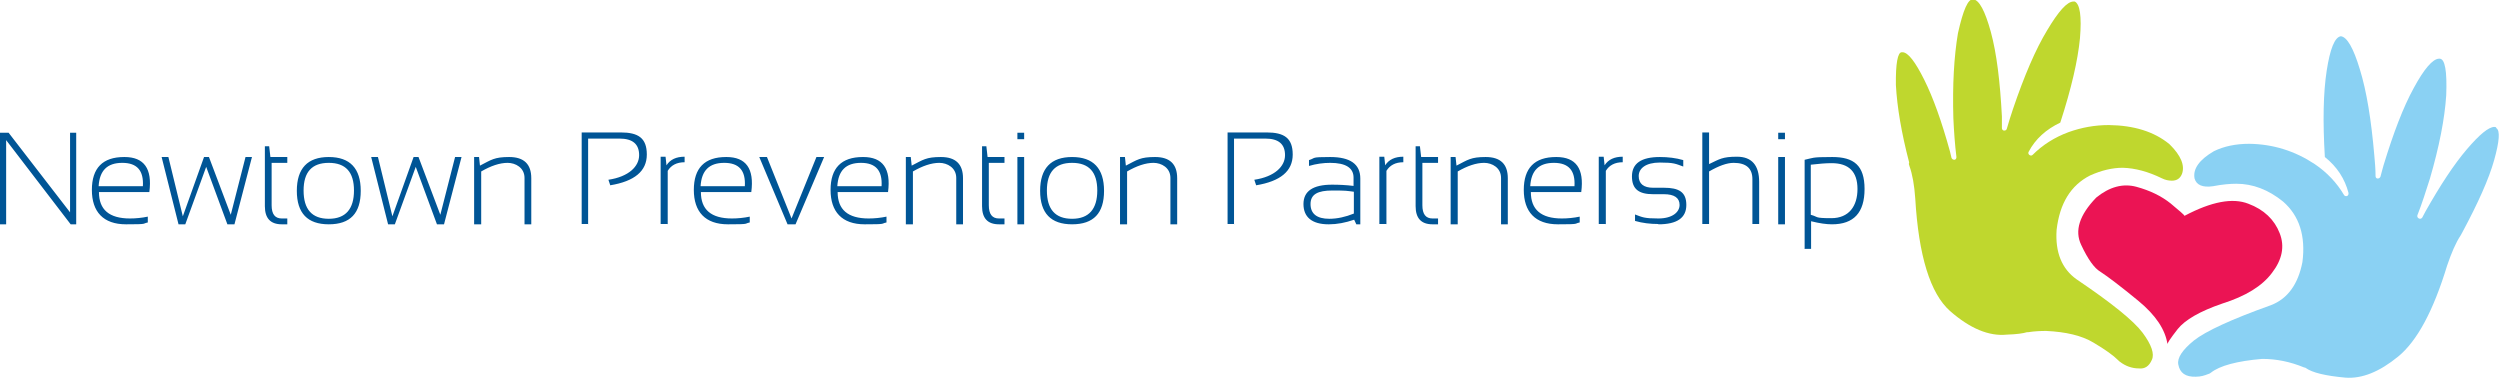
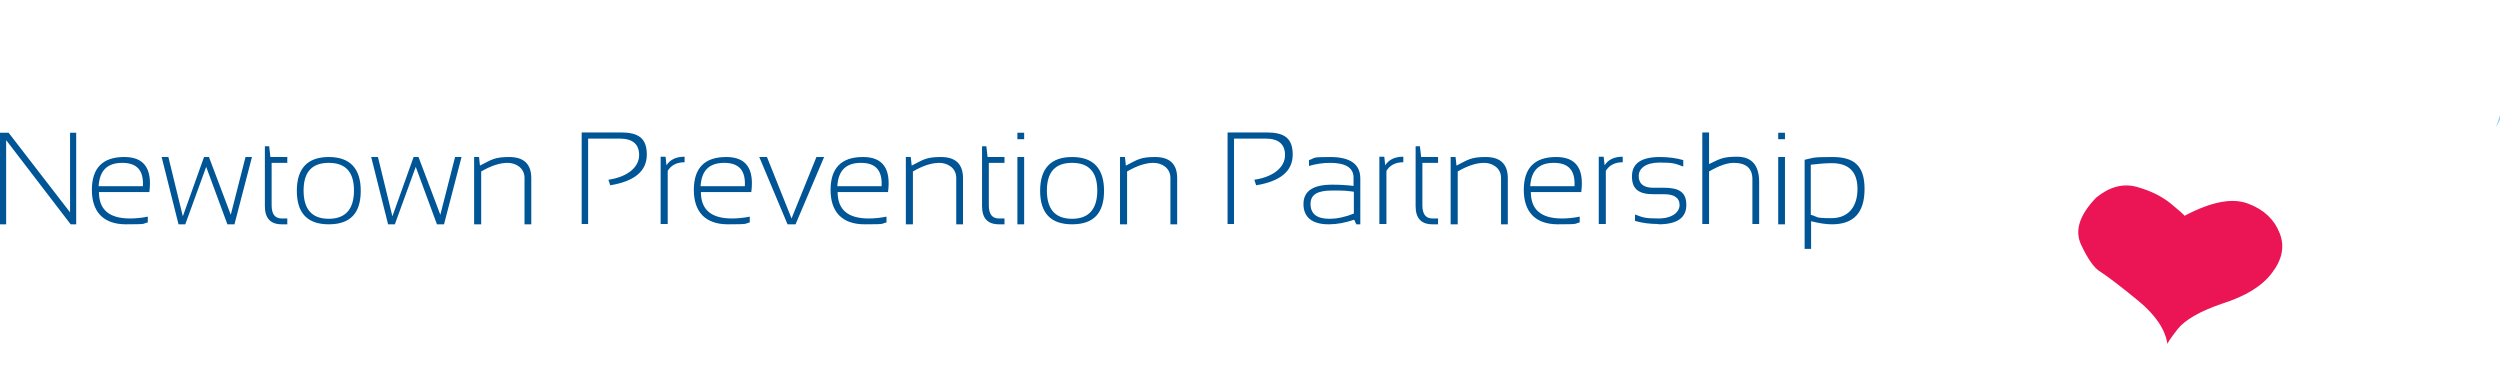
<svg xmlns="http://www.w3.org/2000/svg" id="Layer_1" data-name="Layer 1" viewBox="0 0 813.6 123.5">
  <defs>
    <style>      .cls-1 {        clip-path: url(#clippath);      }      .cls-2 {        fill: none;      }      .cls-2, .cls-3, .cls-4, .cls-5, .cls-6 {        stroke-width: 0px;      }      .cls-3 {        fill: #bfd72e;      }      .cls-3, .cls-4, .cls-6 {        fill-rule: evenodd;      }      .cls-4 {        fill: #eb1454;      }      .cls-5 {        fill: #005596;      }      .cls-6 {        fill: #8ad1f3;      }    </style>
    <clipPath id="clippath">
      <rect class="cls-2" width="813.6" height="123.5" />
    </clipPath>
  </defs>
  <g class="cls-1">
-     <path class="cls-3" d="M621.2,53.3l.2.7c1,2.8,1.6,6.3,1.9,10.6,1.1,18.7,4.9,30.9,11.3,36.6,6.5,5.7,12.7,8.3,18.5,7.7,3.2-.1,5.3-.4,6.6-.8h.4c1.9-.3,3.9-.4,5.8-.4,6.4.3,11.6,1.5,15.4,3.8,3.9,2.3,6.5,4.2,8,5.7.3.3.5.5.7.6,1.7,1.3,3.8,2.1,6.1,2.1,1.9.2,3.3-.7,4.2-2.8.9-1.9-.1-4.9-3-8.8-2.9-3.9-10.1-9.7-21.5-17.4-4.8-3.4-7-8.8-6.5-16.1,1-8.6,4.6-14.5,10.9-17.7,3.8-1.7,7.3-2.5,10.6-2.5,4.1.1,8.4,1.3,12.7,3.4,1.2.6,2.3.8,3.3.8,1.6,0,2.7-.7,3.3-2.2,1-2.7-.3-6-4.1-9.7-5-4.1-11.6-6.1-19.7-6.2-4.6,0-8.9.8-13.1,2.3-4.6,1.7-8.5,4.2-11.7,7.4-.3.3-.7.3-1.1,0-.3-.3-.4-.6-.2-1,2.2-4.2,5.7-7.3,10.3-9.5,3.6-11.1,5.7-20.2,6.4-27.4.6-7.2,0-11.2-1.7-12-.1,0-.3,0-.4,0-2.1,0-4.9,3.2-8.6,9.4-3.7,6.1-7.4,14.7-11.1,25.6-.7,2.1-1.4,4.3-2,6.4-.1.4-.4.6-.9.6-.4,0-.7-.4-.7-.8,0-1.2,0-2.5,0-3.8-.6-11.4-1.7-20.5-3.6-27.5-1.9-6.9-3.8-10.4-5.7-10.6-1.7-.3-3.3,3.4-5,11-1.3,7.7-1.8,16.9-1.5,27.6.2,4.4.5,8.6,1,12.7,0,.5-.2.8-.6.9-.5,0-.8-.2-1-.6-.2-.7-.3-1.4-.5-2.1-2.7-9.8-5.5-17.6-8.4-23.4-2.9-5.8-5.2-8.8-7-8.9,0,0-.2,0-.3,0-1.3,0-2,3.6-1.9,10.7.4,7.2,1.8,15.5,4.3,25.1v.3" />
-   </g>
-   <path class="cls-6" d="M812.3,41.4c-.2,0-.3-.1-.5-.1-1.9,0-4.9,2.5-9,7.3-4.1,4.8-8.6,11.6-13.5,20.3-.3.6-.7,1.3-1,1.9-.3.4-.7.5-1.1.3-.4-.2-.6-.6-.5-1,1.5-3.8,2.8-7.9,4.1-12,3-10.3,4.8-19.4,5.3-27.1.3-7.9-.4-11.8-2.1-11.9,0,0-.2,0-.3,0-2,.1-4.8,3.3-8.2,9.6-3.4,6.2-6.6,14.6-9.8,25.1-.3,1.2-.7,2.4-1,3.7-.2.4-.5.6-.9.6-.4,0-.7-.3-.7-.8,0-2.3-.2-4.5-.4-6.7-1-11.6-2.5-20.9-4.7-28-2.1-7-4.2-10.6-6.2-10.8-2,.3-3.5,4.1-4.6,11.2-1.1,7.1-1.3,16.5-.6,28.1,4,3.2,6.5,7.1,7.7,11.7,0,.4,0,.8-.5,1-.4.1-.8,0-1-.4-2.3-3.9-5.5-7.3-9.5-10-6.5-4.3-13.6-6.5-21.3-6.6-4.4,0-8.2.8-11.5,2.4-4.8,2.8-6.9,5.8-6.3,8.9.6,2.1,2.6,3,6,2.5,3.1-.6,5.6-.8,7.6-.8,5.3,0,10.4,1.9,15.2,5.8,5.3,4.6,7.4,11.2,6.3,19.7-1.4,7.2-4.8,11.9-10.2,14-12.9,4.6-21.3,8.5-25.1,11.5-3.8,3.1-5.5,5.7-5.1,7.8.5,2.8,2.4,4.1,5.7,4,1.6,0,2.9-.4,4.1-.9.2,0,.5-.2.8-.4,2.9-2.3,8.5-3.8,16.7-4.5,4.6,0,9.1.9,13.7,2.8.1,0,.3,0,.4.1,2.2,1.6,6.5,2.6,13,3.2,5.4.4,11.1-1.9,17.2-6.9,6.1-5,11.4-14.8,15.9-29.6,1.4-4.1,2.8-7.4,4.4-9.8l.5-.9c5.2-9.7,8.7-17.5,10.4-23.6,1.7-6.1,2-9.6.7-10.4" />
+     </g>
+   <path class="cls-6" d="M812.3,41.4l.5-.9c5.2-9.7,8.7-17.5,10.4-23.6,1.7-6.1,2-9.6.7-10.4" />
  <path class="cls-4" d="M711,70.3c-.1-.3-1.7-1.7-4.6-4.1-3-2.4-6.7-4.2-11.1-5.4-4.4-1.2-8.8,0-13.1,3.5-5.5,5.7-7.1,10.8-4.9,15.4,2.2,4.7,4.3,7.6,6.2,8.7,2.6,1.7,6.8,4.9,12.4,9.5,5.7,4.7,8.8,9.4,9.5,14.2-.2-.3.9-1.9,3.3-5,2.4-3,7.2-5.8,14.5-8.3,7.6-2.4,13-5.7,16.2-10,3.3-4.3,4.2-8.6,2.5-12.9-1.7-4.4-5.1-7.7-10.2-9.6-5.1-2-12-.7-20.7,3.9" />
  <path class="cls-5" d="M2,73v-27.4l21,27.4h1.8v-29.8h-2v25.9L2.8,43.2H0v29.8h2ZM40.4,51.1c-7,0-10.5,3.6-10.5,10.7s3.7,11.2,11.1,11.2,5.1-.2,7.1-.6v-1.9c-1.9.4-3.9.6-5.8.6-6.8,0-10.1-2.9-10.1-8.6h16.4c1-7.6-1.7-11.4-8.1-11.4h0ZM39.8,53c4.8,0,7,2.5,6.7,7.6h-14.4c.3-5.1,2.8-7.6,7.7-7.6h0ZM57.9,73h2.4l6.8-18.7,6.9,18.7h2.3l5.7-21.9h-2.1l-4.8,18.8-7.1-18.8h-1.6l-6.9,19.3-4.7-19.3h-2.2l5.5,21.9h0ZM86.2,67.1c0,3.9,1.8,5.9,5.5,5.9h1.8v-1.9h-1.8c-2.2,0-3.3-1.4-3.3-4.3v-13.8h5.1v-1.9h-5.5l-.4-3.5h-1.4v19.5h0ZM98.8,62c0-6,2.7-9,8.2-9s8.2,3,8.2,9-2.7,9.2-8.2,9.2-8.2-3.1-8.2-9.2h0ZM107,73c7,0,10.4-3.6,10.4-10.9s-3.5-11-10.4-11-10.4,3.7-10.4,11c0,7.3,3.5,10.9,10.4,10.9h0ZM126.1,73h2.4l6.8-18.7,6.9,18.7h2.3l5.7-21.9h-2.1l-4.8,18.8-7.1-18.8h-1.6l-6.9,19.3-4.7-19.3h-2.2l5.5,21.9h0ZM156.6,73v-17.2c3.1-1.8,6-2.8,8.6-2.8s5.5,1.6,5.5,4.9v15.1h2.2v-15c0-4.6-2.4-6.9-7.2-6.9s-5.8.9-9.5,2.8l-.3-2.8h-1.6v21.9h2.2ZM191.4,73v-27.9h10.2c4.3,0,6.4,1.8,6.4,5.4s-3.3,7-10,8l.6,1.8c7.9-1.3,11.9-4.6,11.9-10s-2.8-7.2-8.5-7.2h-12.7v29.8h2.2ZM217.3,73v-17.4c1.1-1.8,2.9-2.8,5.5-2.8v-1.8c-2.7,0-4.7.9-5.9,2.8l-.3-2.8h-1.6v21.9h2.2ZM236.3,51.1c-7,0-10.5,3.6-10.5,10.7s3.7,11.2,11.1,11.2,5.1-.2,7.1-.6v-1.9c-1.9.4-3.9.6-5.8.6-6.8,0-10.1-2.9-10.1-8.6h16.4c1-7.6-1.7-11.4-8.1-11.4h0ZM235.7,53c4.8,0,7,2.5,6.7,7.6h-14.4c.3-5.1,2.8-7.6,7.7-7.6h0ZM256.4,73h2.5l9.3-21.9h-2.5l-8.1,20-8-20h-2.5l9.2,21.9h0ZM280.8,51.1c-7,0-10.5,3.6-10.5,10.7s3.7,11.2,11.1,11.2,5.1-.2,7.1-.6v-1.9c-1.9.4-3.9.6-5.8.6-6.8,0-10.1-2.9-10.1-8.6h16.4c1-7.6-1.7-11.4-8.1-11.4h0ZM280.2,53c4.8,0,7,2.5,6.7,7.6h-14.4c.3-5.1,2.8-7.6,7.7-7.6h0ZM297.1,73v-17.2c3.1-1.8,6-2.8,8.6-2.8s5.5,1.6,5.5,4.9v15.1h2.2v-15c0-4.6-2.4-6.9-7.2-6.9s-5.8.9-9.5,2.8l-.3-2.8h-1.6v21.9h2.2ZM319.6,67.1c0,3.9,1.8,5.9,5.5,5.9h1.8v-1.9h-1.8c-2.2,0-3.3-1.4-3.3-4.3v-13.8h5.1v-1.9h-5.5l-.4-3.5h-1.4v19.5h0ZM331.1,43.2v2.1h2.2v-2.1h-2.2ZM331.1,51.1v21.9h2.2v-21.9h-2.2ZM340.7,62c0-6,2.7-9,8.2-9s8.2,3,8.2,9-2.7,9.2-8.2,9.2-8.2-3.1-8.2-9.2h0ZM348.9,73c7,0,10.4-3.6,10.4-10.9s-3.5-11-10.4-11-10.4,3.7-10.4,11c0,7.3,3.5,10.9,10.4,10.9h0ZM366.8,73v-17.2c3.1-1.8,6-2.8,8.6-2.8s5.5,1.6,5.5,4.9v15.1h2.2v-15c0-4.6-2.4-6.9-7.2-6.9s-5.8.9-9.5,2.8l-.3-2.8h-1.6v21.9h2.2ZM401.6,73v-27.9h10.2c4.3,0,6.4,1.8,6.4,5.4s-3.3,7-10,8l.6,1.8c7.9-1.3,11.9-4.6,11.9-10s-2.8-7.2-8.5-7.2h-12.7v29.8h2.2ZM432.5,73c2.6,0,5.3-.5,8.2-1.5l.7,1.5h1.3v-14.9c0-4.7-3.3-7-9.8-7s-4.6.3-6.9,1v1.9c2.4-.7,4.7-1,6.9-1,5,0,7.6,1.6,7.6,4.8v2.7c-2.5-.3-4.8-.4-7-.4-6.2,0-9.3,2.1-9.3,6.3s2.7,6.6,8.2,6.6h0ZM440.6,62.4v7.1c-2.7,1.1-5.4,1.7-8,1.7-4,0-6.1-1.6-6.1-4.8s2.4-4.4,7.1-4.4,4.6.1,7,.4h0ZM451.2,73v-17.4c1.1-1.8,2.9-2.8,5.5-2.8v-1.8c-2.7,0-4.7.9-5.9,2.8l-.3-2.8h-1.6v21.9h2.2ZM460.7,67.1c0,3.9,1.8,5.9,5.5,5.9h1.8v-1.9h-1.8c-2.2,0-3.3-1.4-3.3-4.3v-13.8h5.1v-1.9h-5.5l-.4-3.5h-1.4v19.5h0ZM474.4,73v-17.2c3.1-1.8,6-2.8,8.6-2.8s5.5,1.6,5.5,4.9v15.1h2.2v-15c0-4.6-2.4-6.9-7.2-6.9s-5.8.9-9.5,2.8l-.3-2.8h-1.6v21.9h2.2ZM506.4,51.1c-7,0-10.5,3.6-10.5,10.7s3.7,11.2,11.1,11.2,5.1-.2,7.1-.6v-1.9c-1.9.4-3.9.6-5.8.6-6.8,0-10.1-2.9-10.1-8.6h16.4c1-7.6-1.7-11.4-8.1-11.4h0ZM505.7,53c4.8,0,7,2.5,6.7,7.6h-14.4c.3-5.1,2.8-7.6,7.7-7.6h0ZM522.6,73v-17.4c1.1-1.8,2.9-2.8,5.5-2.8v-1.8c-2.7,0-4.7.9-5.9,2.8l-.3-2.8h-1.6v21.9h2.2ZM539.7,73c6.1,0,9.1-2.1,9.1-6.3s-2.4-5.6-7.3-5.6h-3.5c-3.1,0-4.7-1.3-4.7-3.8s2.3-4.4,6.9-4.4,5.1.4,7.6,1.3v-2.1c-2.4-.7-5-1-7.6-1-6.1,0-9.1,2.1-9.1,6.3s2.3,5.8,6.9,5.8h3.5c3.4,0,5.1,1.2,5.1,3.5s-2.3,4.4-6.9,4.4-5.2-.4-7.6-1.3v2.1c2.4.7,5,1,7.6,1h0ZM556.2,73v-17.2c3.1-1.8,5.8-2.8,8-2.8,4.1,0,6.1,1.8,6.1,5.3v14.6h2.2v-13.7c0-5.4-2.4-8.2-7.2-8.2s-5.7.8-9.1,2.4v-10.3h-2.2v29.8h2.2ZM578.7,43.2v2.1h2.2v-2.1h-2.2ZM578.7,51.1v21.9h2.2v-21.9h-2.2ZM589.3,53.6c2.6-.3,4.8-.5,6.8-.5,5.6,0,8.4,2.8,8.4,8.4s-2.8,9.5-8.5,9.5-4.1-.4-6.7-1.1v-16.2h0ZM587.2,81h2.2v-9c2.8.7,5,1,6.8,1,7.1,0,10.6-3.8,10.6-11.5s-3.5-10.4-10.5-10.4-6.1.3-9,.9v28.9h0Z" />
</svg>